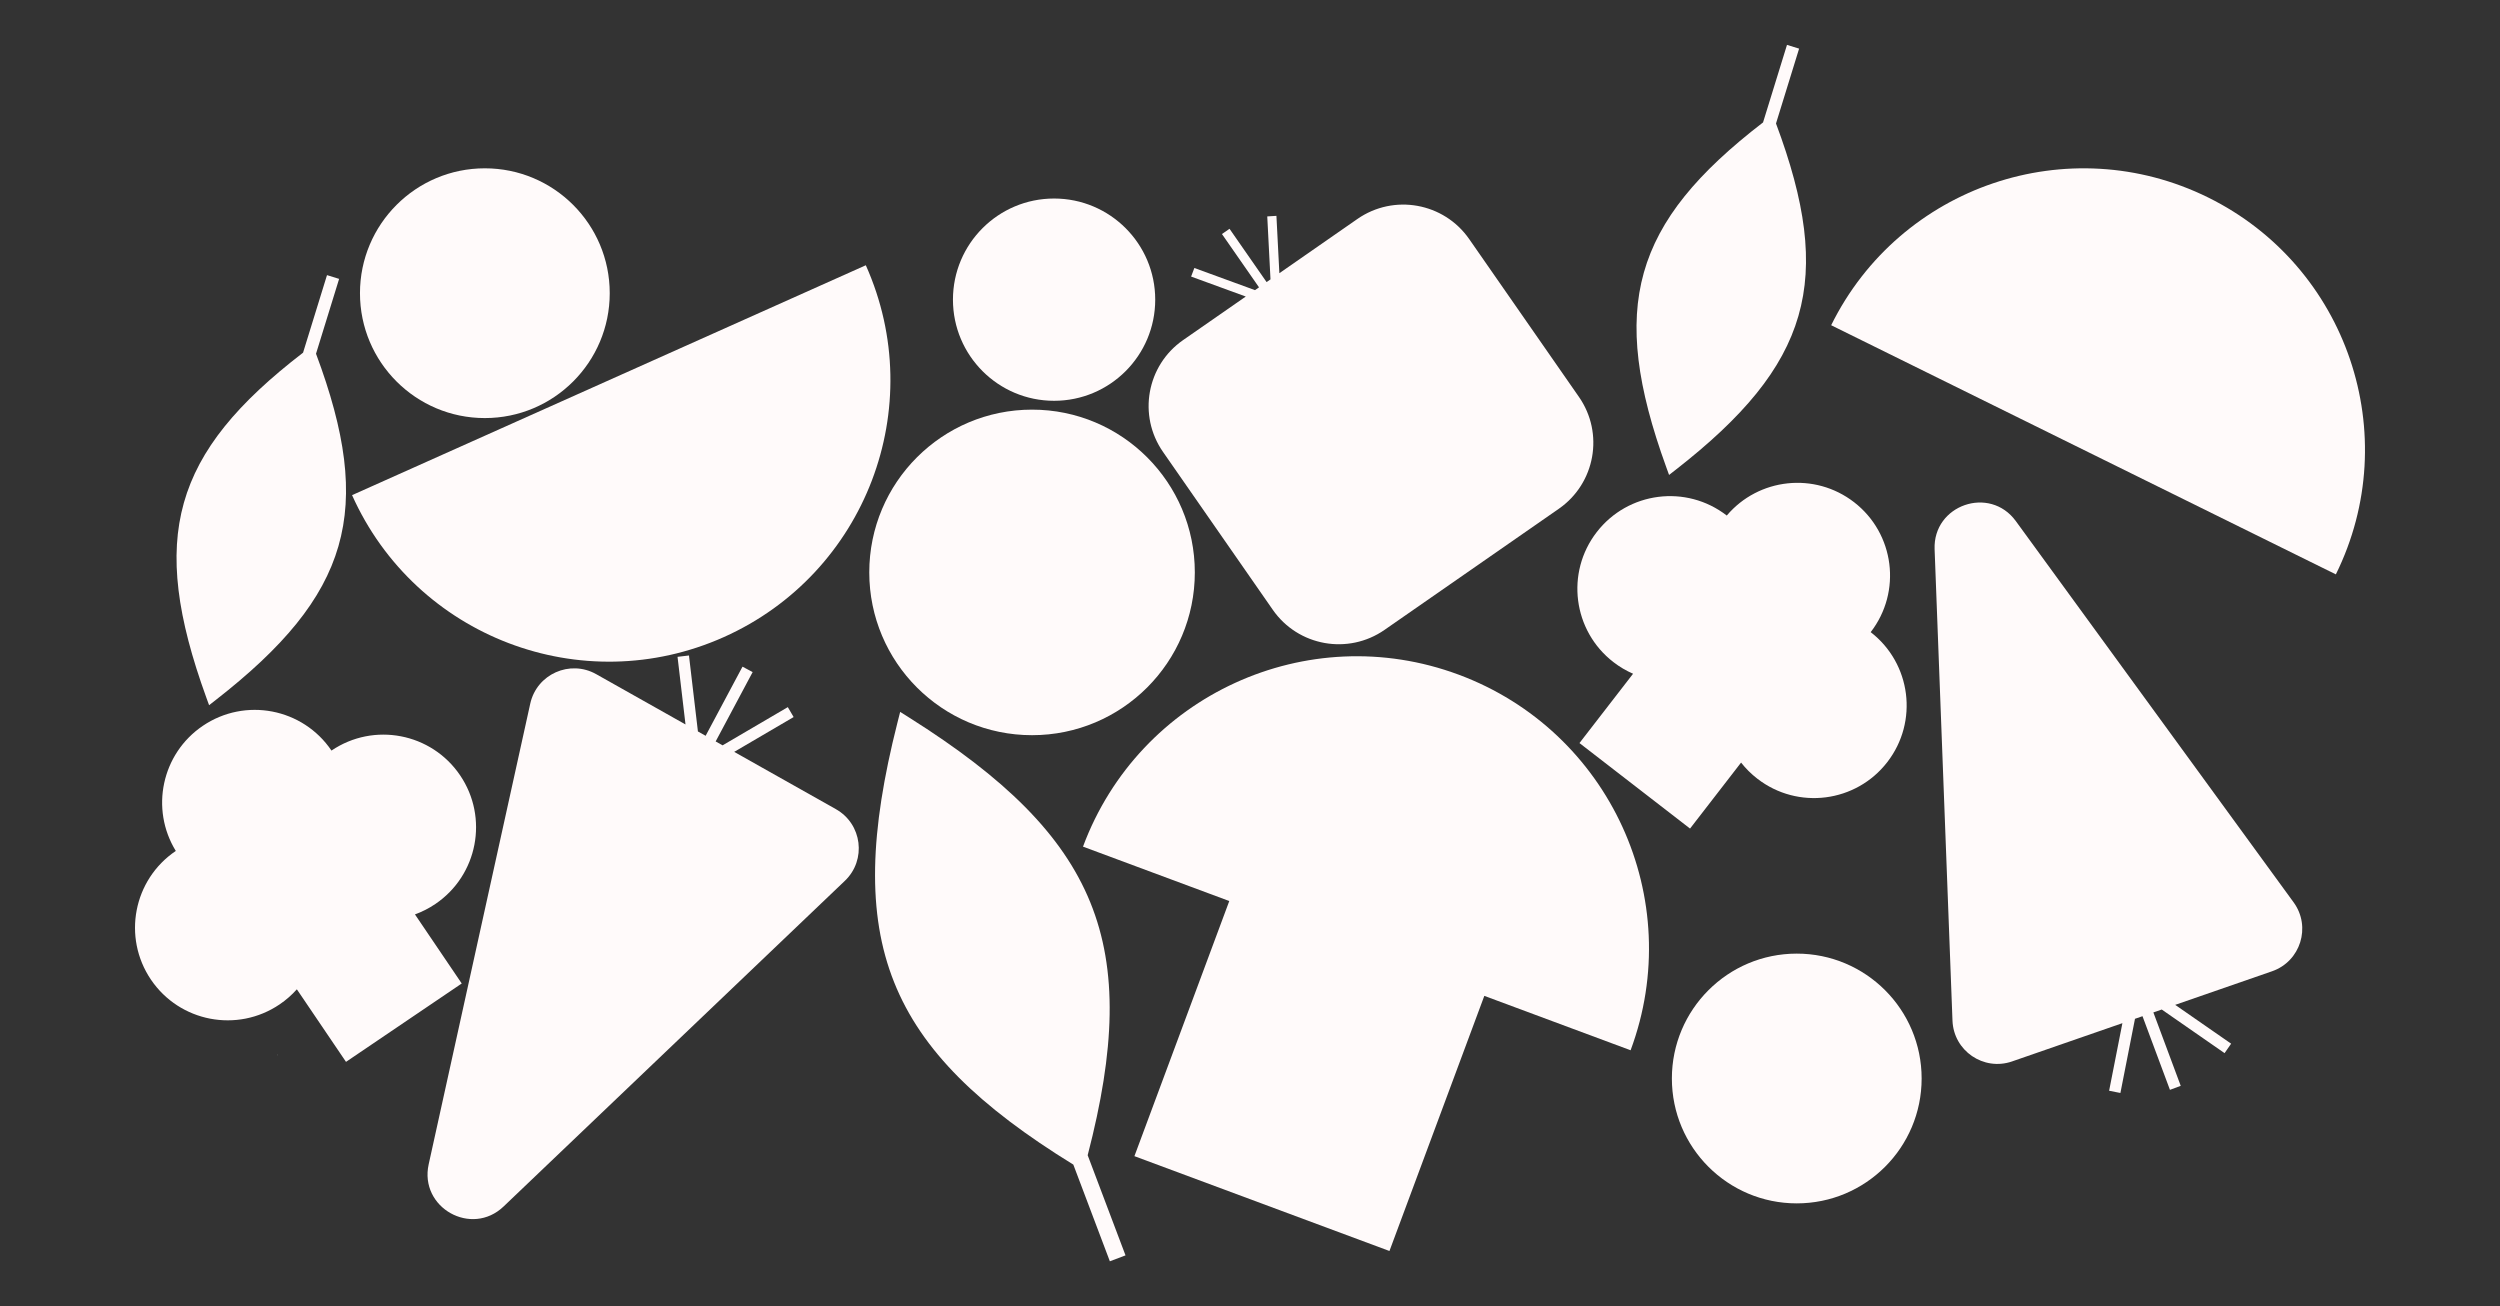
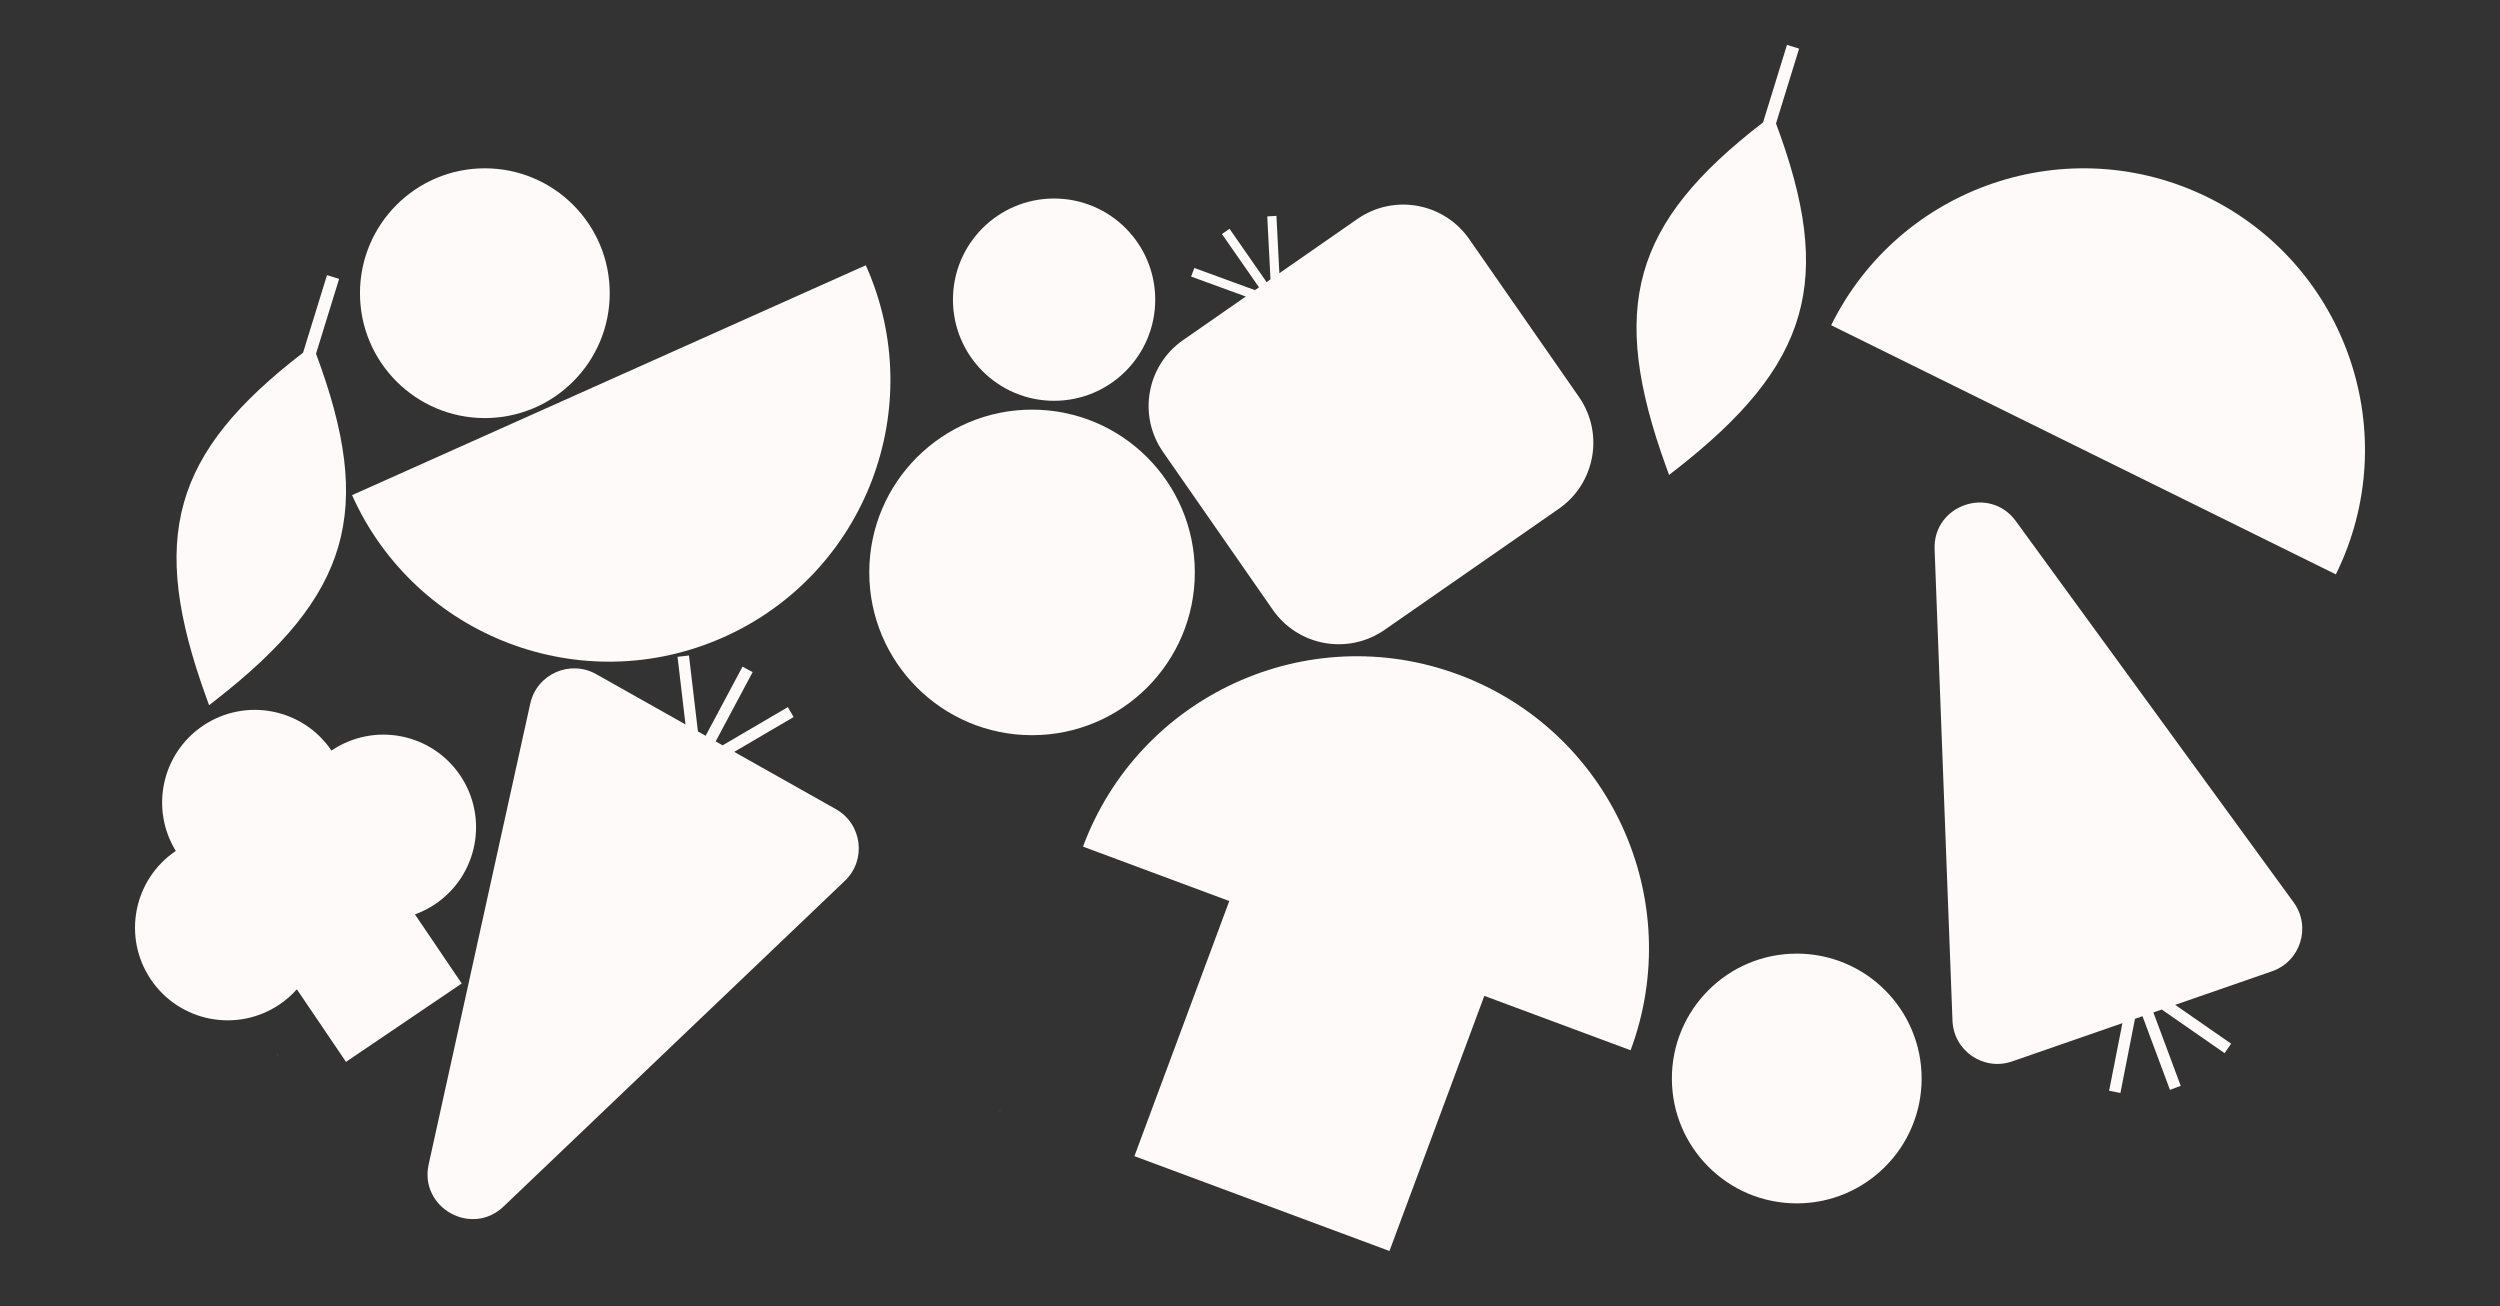
<svg xmlns="http://www.w3.org/2000/svg" id="_Слой_1" data-name="Слой 1" viewBox="0 0 5204.32 2719.11">
  <rect x="0" y="0" width="5204.32" height="2719.11" fill="#333333" stroke="none" />
  <defs>
    <style> .cls-1 { fill: snow; } </style>
  </defs>
  <path class="cls-1" d="M578.31,2195.32s-1.76,1.73-1.85,2.34c0,0,1.15-1.57,1.85-1.79" />
  <path class="cls-1" d="M1740.14,1684.45l-211.74-119.25,123.73-72.49-12.11-20.66-135.78,79.55-13.61-7.67-.81-.46,77.01-144.38-21.13-11.27-76.75,143.9-16.07-9.05-18.64-158.14-23.79,2.8,16.59,140.79-185.93-104.71c-54.75-30.83-123.73,0-137.26,61.37l-211.45,959c-19.89,90.21,89.1,151.59,155.93,87.82l710.46-677.96c45.46-43.38,36.07-118.35-18.68-149.19Z" />
  <path class="cls-1" d="M690.04,1562.5c-59.72-88.19-179.63-111.26-267.81-51.54-85.76,58.08-109.94,173.07-56.28,260.46-.05,.04-.11,.07-.17,.11-88.19,59.72-111.26,179.63-51.54,267.81,59.72,88.19,179.63,111.26,267.81,51.54,13.53-9.16,25.52-19.74,35.93-31.41l102.29,151.04,240.93-163.16-97.38-143.8c14.69-5.33,28.97-12.54,42.5-21.7,88.19-59.72,111.26-179.63,51.54-267.81-59.72-88.19-179.63-111.26-267.81-51.54Z" />
  <path class="cls-1" d="M1802.39,552.18l-1069.48,478.58c132.16,295.33,478.7,427.6,774.03,295.45,295.33-132.16,427.6-478.7,295.45-774.03Z" />
  <path class="cls-1" d="M680.73,572.75l-49.84,161.41c-272.42,209.55-322.01,384.96-201.64,717.27l6.01,16.58,13.91-10.84c280.55-218.68,330.77-394.43,208.68-720.81l48.11-155.82-25.23-7.79Z" />
  <circle class="cls-1" cx="1009.33" cy="610.35" r="259.96" />
  <path class="cls-1" d="M4188.67,2209.56l229.59-79.62-27.66,140.71,23.5,4.62,30.35-154.41,14.76-5.12,.88-.3,57.14,153.33,22.44-8.36-56.95-152.82,17.42-6.04,130.81,90.79,13.66-19.67-116.46-80.83,201.61-69.91c59.37-20.59,81.96-92.69,44.95-143.47l-578.32-793.68c-54.4-74.66-172.59-33.67-169.08,58.64l37.23,981.33c2.38,62.79,64.76,105.42,124.13,84.84Z" />
-   <path class="cls-1" d="M3894.27,1315.96c65.15-84.25,49.67-205.37-34.59-270.53-81.94-63.36-198.73-50.46-265.02,27.79-.05-.04-.1-.08-.16-.12-84.25-65.15-205.37-49.67-270.53,34.59-65.15,84.25-49.67,205.37,34.59,270.53,12.93,10,26.72,18.09,41.05,24.33l-111.59,144.3,230.19,178,106.24-137.38c9.65,12.3,20.95,23.61,33.88,33.61,84.25,65.15,205.37,49.67,270.53-34.59,65.15-84.25,49.67-205.37-34.59-270.53Z" />
  <path class="cls-1" d="M3811.99,677.03l1050.63,518.65c143.22-290.12,24.13-641.42-265.99-784.64-290.12-143.22-641.42-24.13-784.64,265.99Z" />
  <path class="cls-1" d="M3720.02,93.44l-49.84,161.41c-272.42,209.55-322.01,384.96-201.64,717.27l6.01,16.58,13.91-10.84c280.55-218.68,330.77-394.43,208.68-720.81l48.11-155.82-25.23-7.79Z" />
  <circle class="cls-1" cx="3740.36" cy="2245.14" r="259.96" />
  <path class="cls-1" d="M2082.31,2312.03s-1.8,1.77-1.89,2.39c0,0,1.17-1.6,1.89-1.83" />
-   <path class="cls-1" d="M2343.02,2613.36l-78.77-208.5c114.13-438.86,23.78-661.76-370.67-910.48l-19.69-12.41-5.71,22.56c-115.22,454.95-25.23,678.71,366.2,919.87l76.04,201.28,32.59-12.31Z" />
  <circle class="cls-1" cx="2148.44" cy="1191.6" r="338.85" />
  <circle class="cls-1" cx="2194.32" cy="623.81" r="210.54" />
  <path class="cls-1" d="M3394.48,2186.36c117.06-314.79-43.24-664.88-358.03-781.93-314.79-117.06-664.88,43.24-781.93,358.03l304.52,113.24-197.49,531.11,530.92,197.42,197.49-531.11,304.52,113.24Z" />
  <path class="cls-1" d="M3058.44,497.67c-52.7-75.79-156.87-94.53-232.67-41.85l-162.47,112.91-6.13-119.4-19.08,1.18,6.73,131.06-8.13,5.65-77.15-110.95-15.75,10.94,77.15,110.95-8.39,5.83-126.22-46.12-6.76,17.86,113.8,41.58-130.47,90.66c-75.84,52.7-94.58,156.92-41.86,232.74l228.55,328.68c52.7,75.79,156.87,94.53,232.67,41.84l362.86-252.16c75.84-52.7,94.58-156.92,41.86-232.74l-228.55-328.68Z" />
</svg>